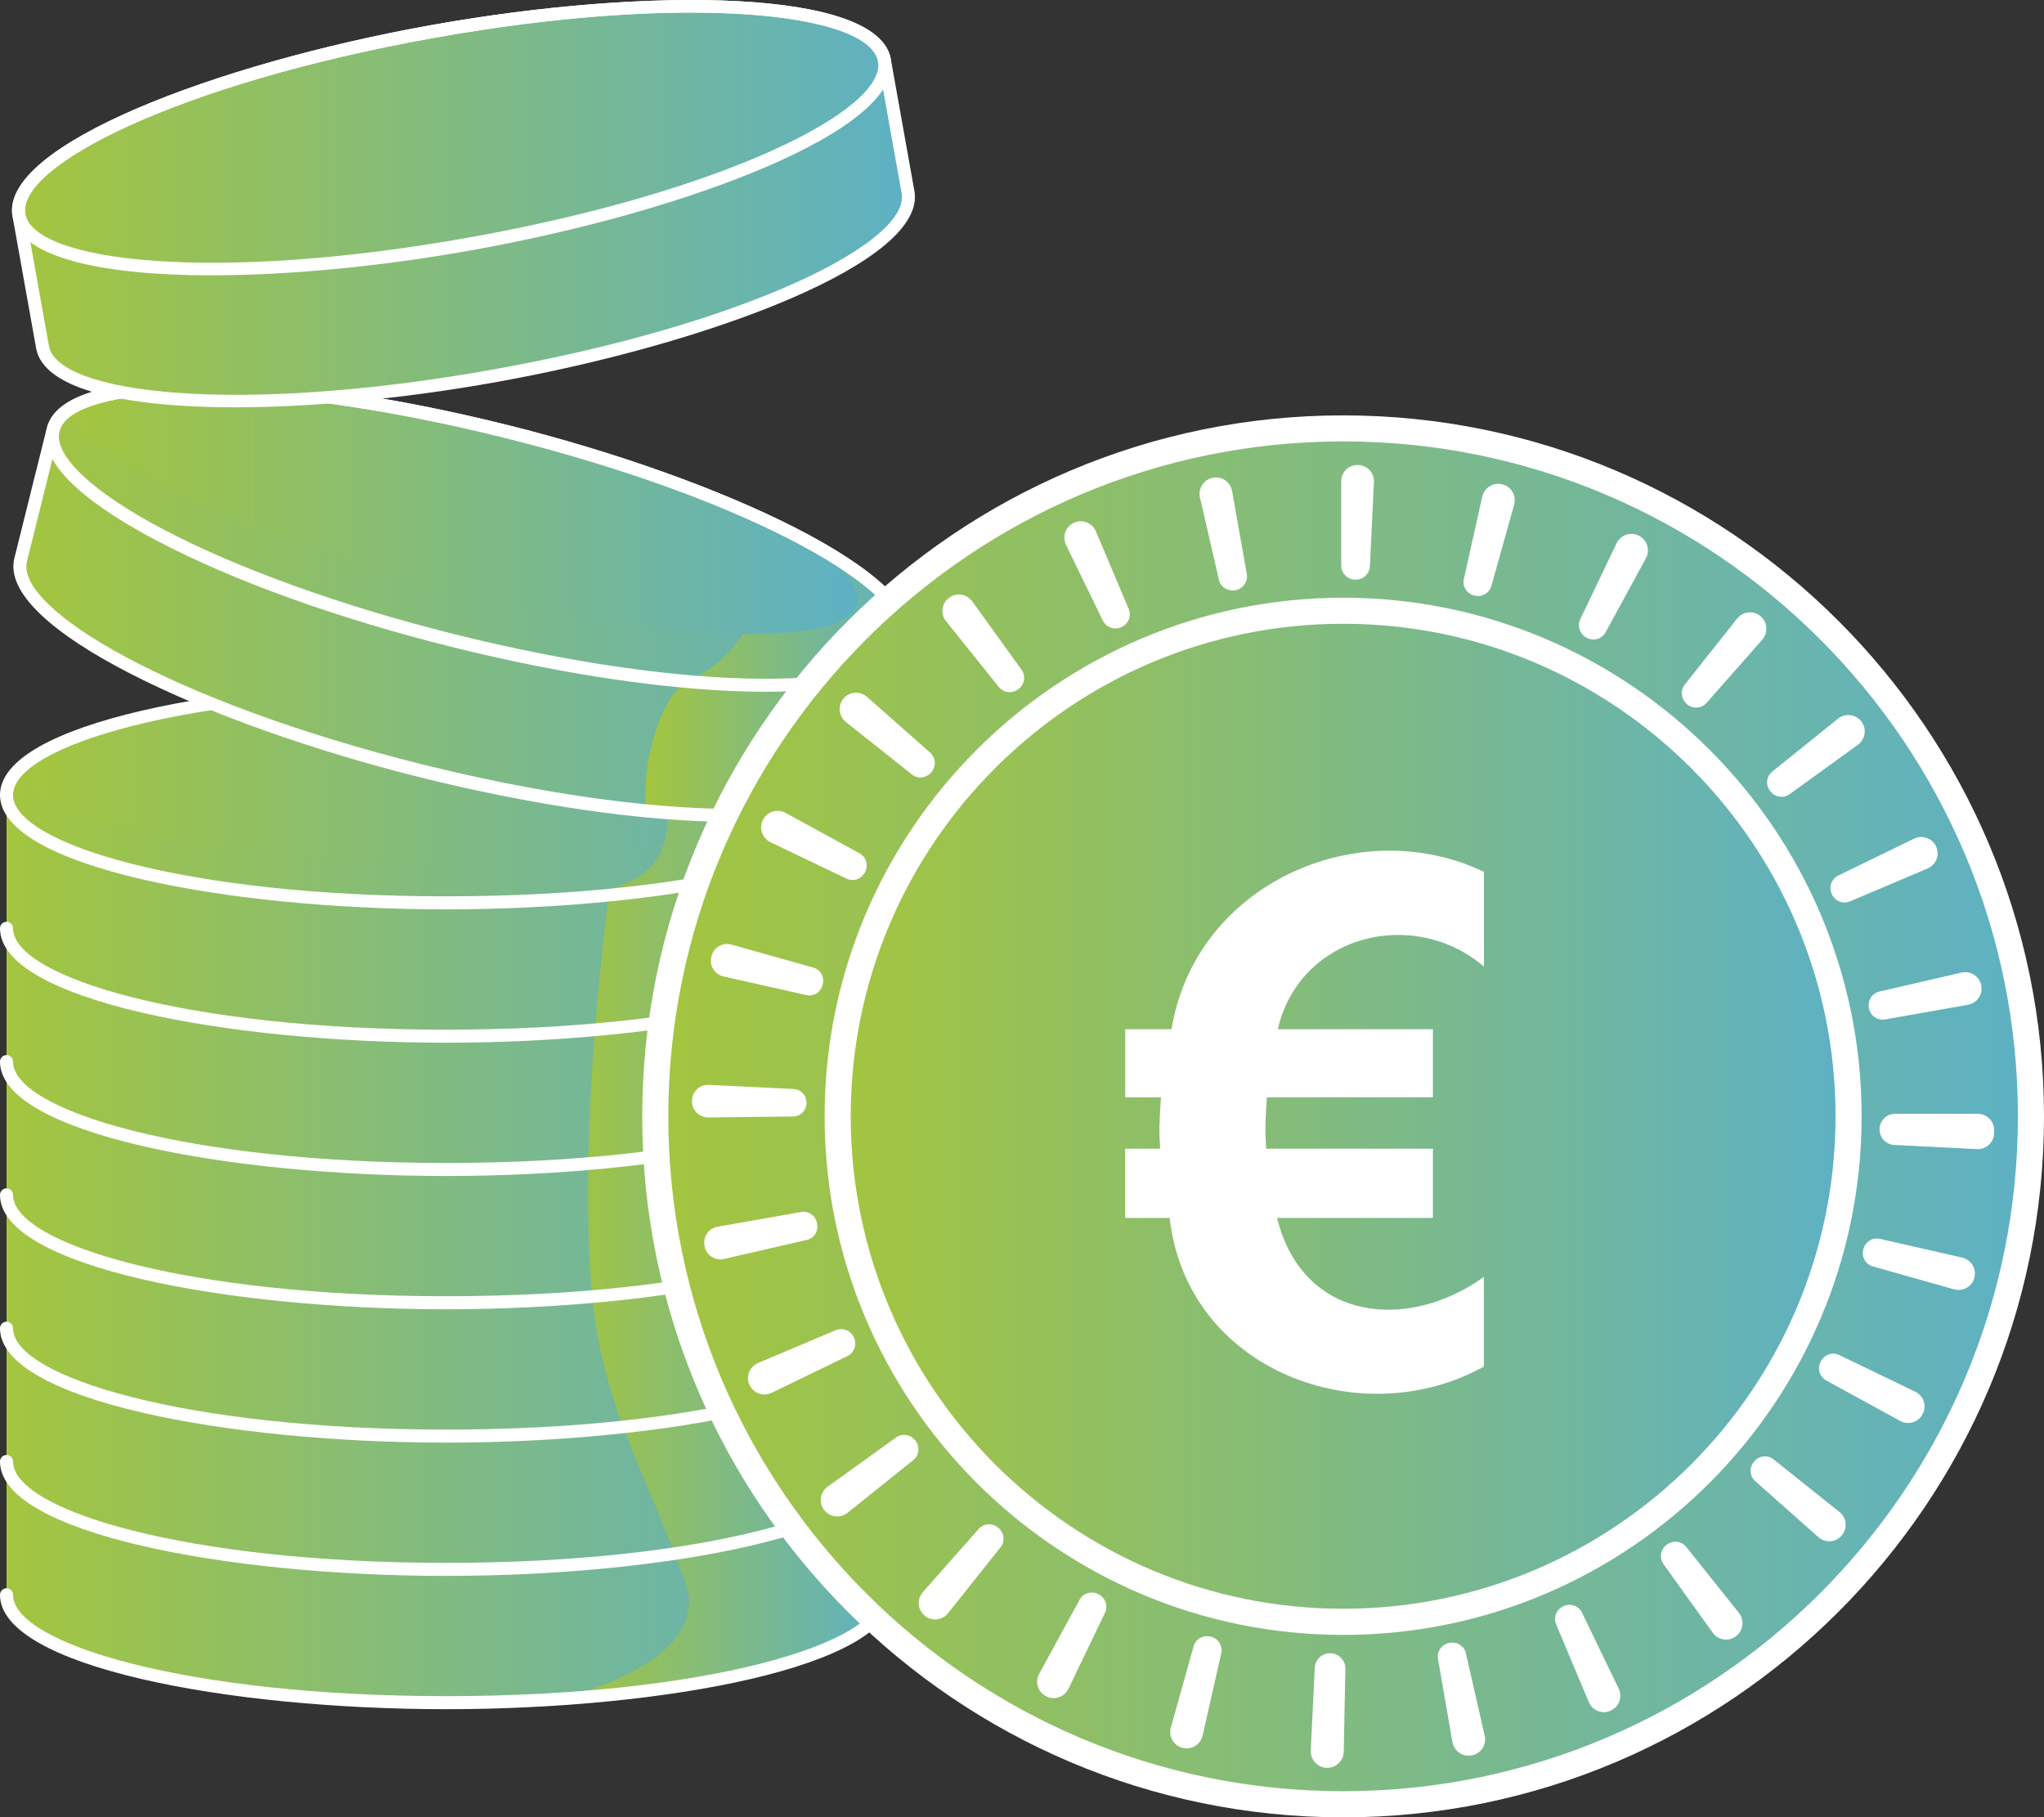
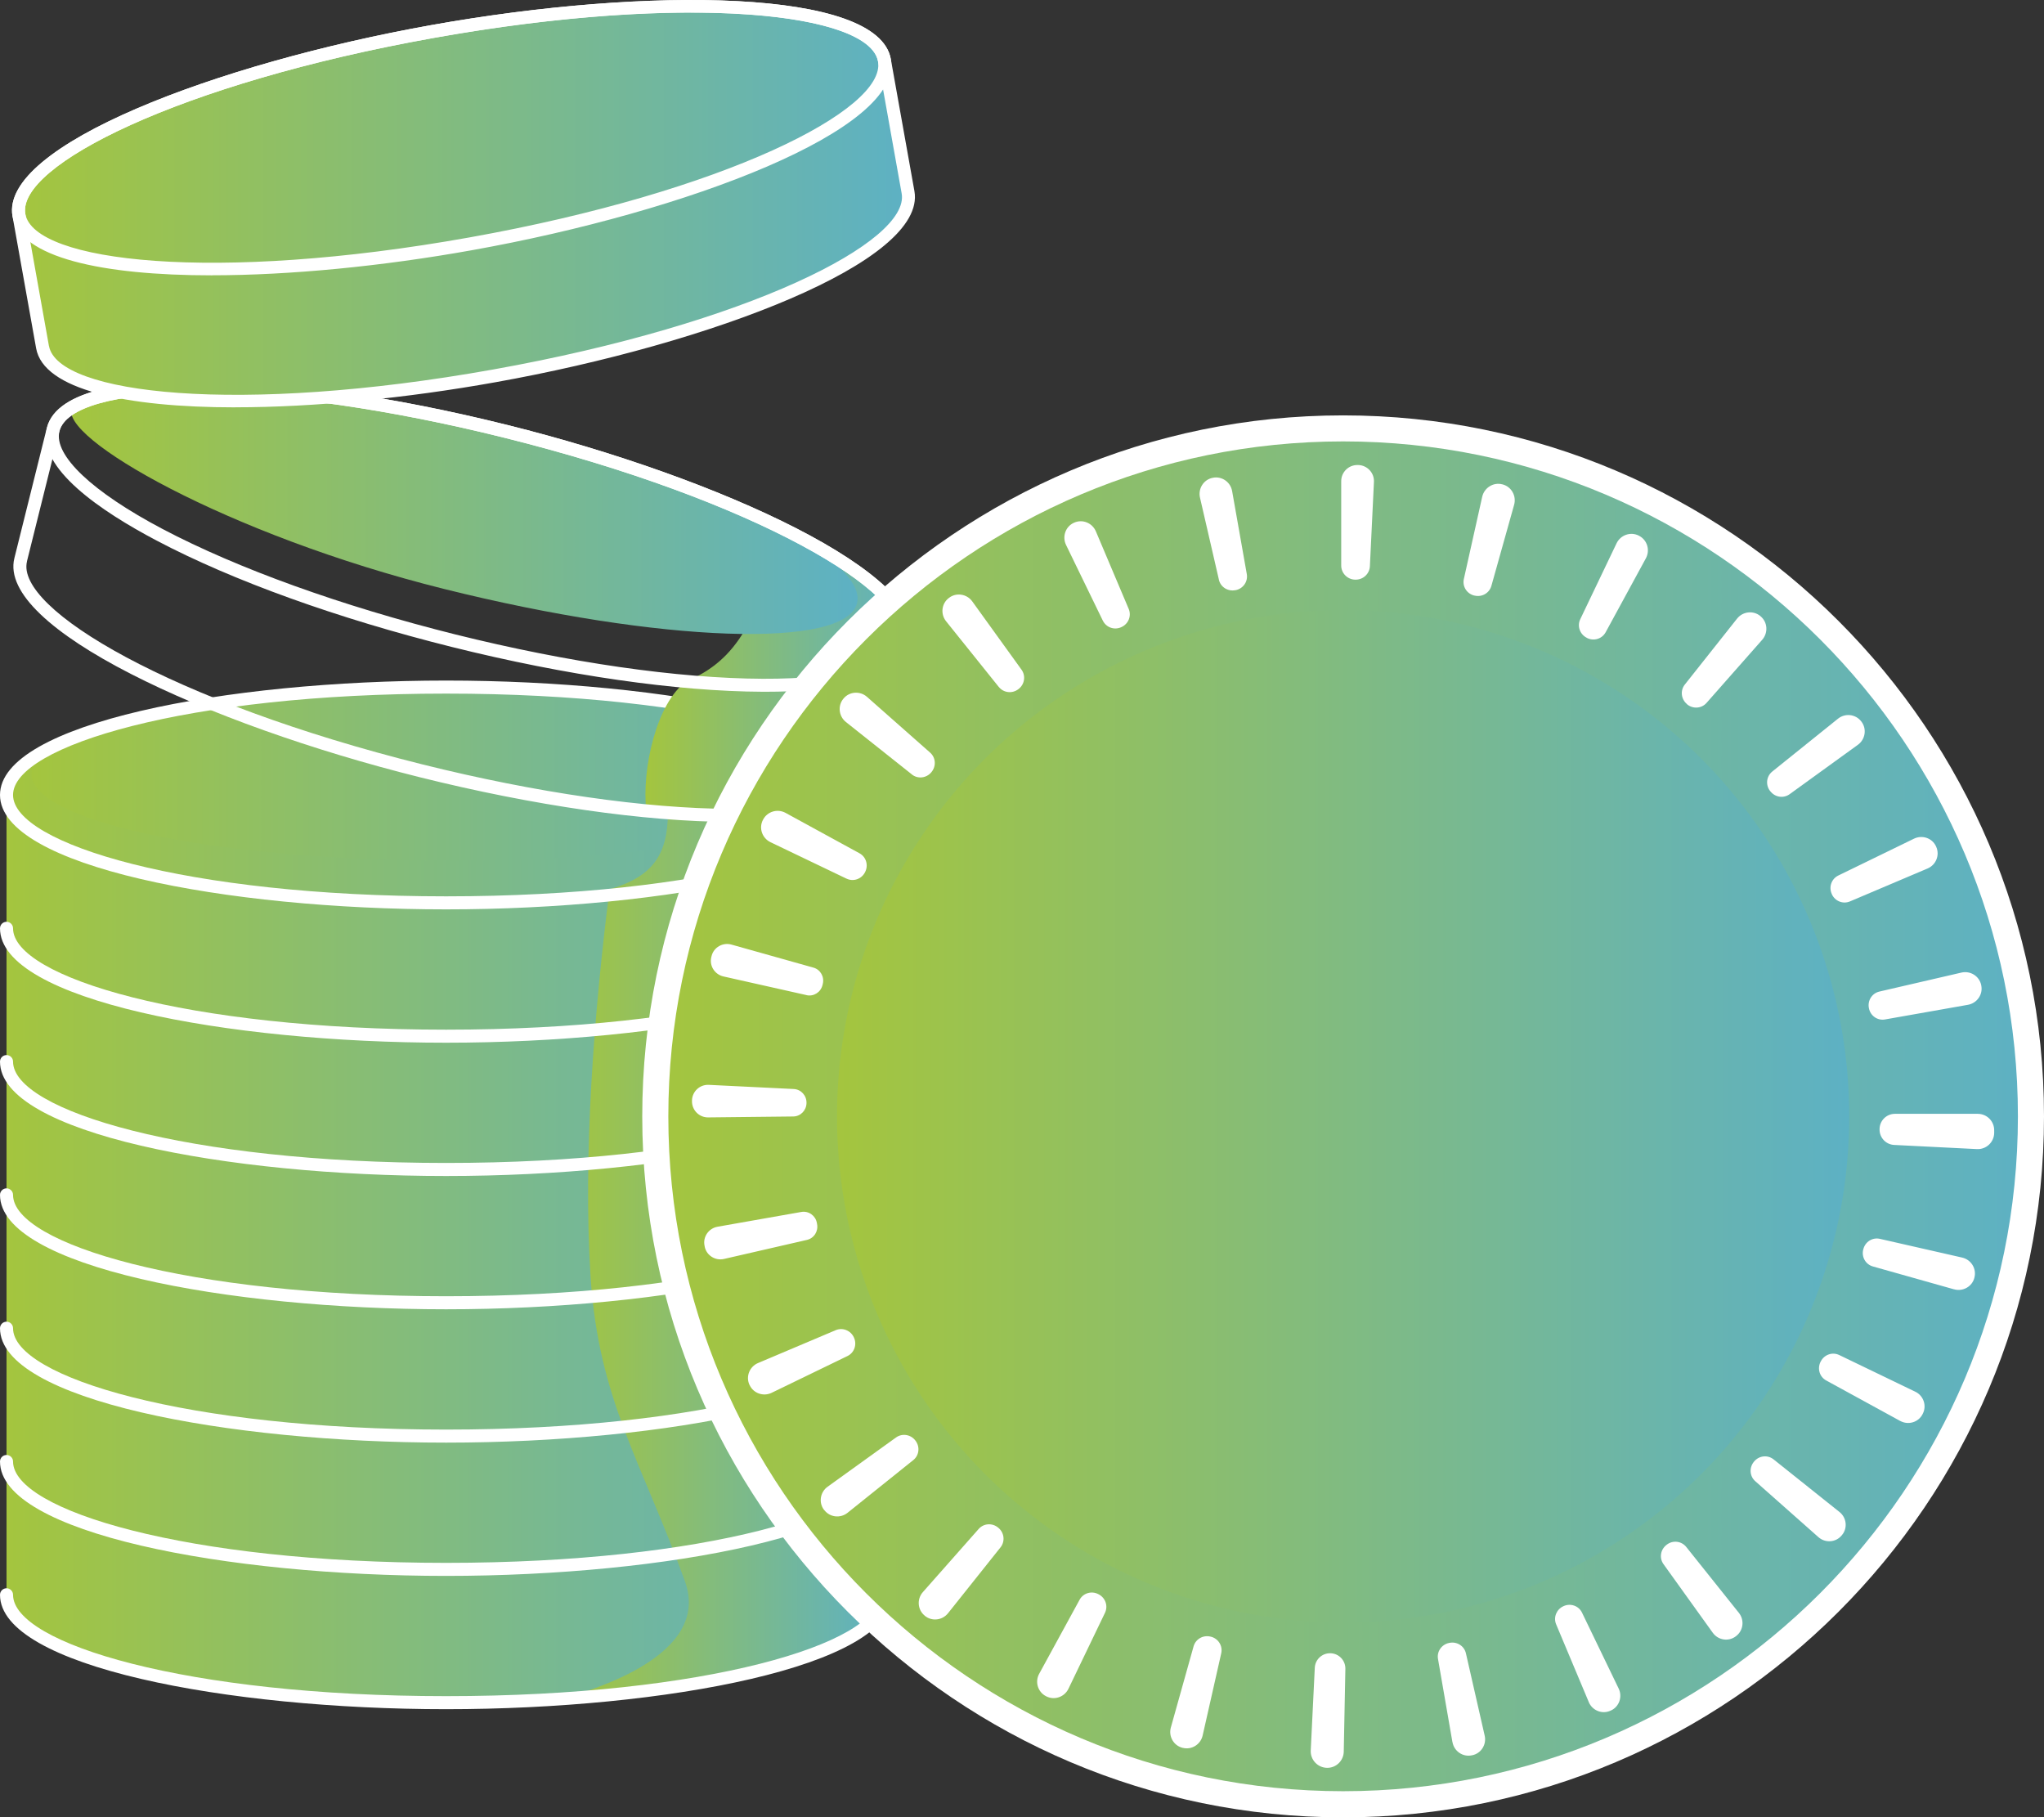
<svg xmlns="http://www.w3.org/2000/svg" xmlns:xlink="http://www.w3.org/1999/xlink" id="Laag_2" viewBox="0 0 354.16 314.84">
  <rect x="0" y="0" width="354.16" height="314.84" fill="#333333" stroke="none" />
  <defs>
    <style>.cls-1{fill:none;}.cls-1,.cls-2,.cls-3,.cls-4,.cls-5,.cls-6,.cls-7,.cls-8,.cls-9,.cls-10,.cls-11{stroke-width:0px;}.cls-2{fill:url(#Naamloos_verloop_15);}.cls-3{fill:url(#Naamloos_verloop_15-5);}.cls-4{fill:url(#Naamloos_verloop_15-9);}.cls-5{fill:url(#Naamloos_verloop_15-8);}.cls-6{fill:url(#Naamloos_verloop_15-6);}.cls-7{fill:url(#Naamloos_verloop_15-7);}.cls-8{fill:url(#Naamloos_verloop_15-2);}.cls-9{fill:url(#Naamloos_verloop_15-4);}.cls-10{fill:url(#Naamloos_verloop_15-3);}.cls-11{fill:#fff;}</style>
    <linearGradient id="Naamloos_verloop_15" x1="1.13" y1="207.01" x2="153.48" y2="207.01" gradientUnits="userSpaceOnUse">
      <stop offset="0" stop-color="#a4c53e" />
      <stop offset="1" stop-color="#5db1c4" />
    </linearGradient>
    <linearGradient id="Naamloos_verloop_15-2" x1="5.44" y1="134.08" x2="150.24" y2="134.08" xlink:href="#Naamloos_verloop_15" />
    <linearGradient id="Naamloos_verloop_15-3" x1="97.46" y1="214.36" x2="153.48" y2="214.36" xlink:href="#Naamloos_verloop_15" />
    <linearGradient id="Naamloos_verloop_15-4" x1="3.45" y1="104.13" x2="157.17" y2="104.13" xlink:href="#Naamloos_verloop_15" />
    <linearGradient id="Naamloos_verloop_15-5" x1="111.83" y1="116.55" x2="157.15" y2="116.55" xlink:href="#Naamloos_verloop_15" />
    <linearGradient id="Naamloos_verloop_15-6" x1="12.33" y1="88.41" x2="148.6" y2="88.41" xlink:href="#Naamloos_verloop_15" />
    <linearGradient id="Naamloos_verloop_15-7" x1="3.21" y1="35.29" x2="157.41" y2="35.29" xlink:href="#Naamloos_verloop_15" />
    <linearGradient id="Naamloos_verloop_15-8" x1="113.54" y1="193.39" x2="351.9" y2="193.39" xlink:href="#Naamloos_verloop_15" />
    <linearGradient id="Naamloos_verloop_15-9" x1="145.03" y1="193.4" x2="320.41" y2="193.4" xlink:href="#Naamloos_verloop_15" />
  </defs>
  <g id="Laag_1-2">
    <path class="cls-2" d="m153.48,137.73c0-10.32-34.1-18.69-76.17-18.69S1.13,127.4,1.13,137.73v138.56c0,10.32,34.1,18.69,76.17,18.69s76.17-8.37,76.17-18.69v-138.56Z" />
    <ellipse class="cls-8" cx="77.84" cy="134.08" rx="72.4" ry="15.04" />
    <path class="cls-10" d="m153.48,134.41v141.87c0,7.73-20.31,16.18-56.02,18.03,4.73-1.45,25.91-7.38,21.22-20.36-7.44-20.61-14.98-31.44-16.35-52.75-1.35-21,.63-46.21,3.29-67.14,7.51-2.19,10.07-6.02,10.11-13.26,9.78.24,28.48.69,37.75-6.38h0Z" />
    <path class="cls-11" d="m77.3,296.1c-38,0-77.3-7.41-77.3-19.82,0-.62.51-1.13,1.13-1.13s1.13.51,1.13,1.13c0,8.48,30.15,17.56,75.04,17.56s75.04-9.08,75.04-17.56c0-.62.51-1.13,1.13-1.13s1.13.51,1.13,1.13c0,12.41-39.3,19.82-77.3,19.82h0Z" />
    <path class="cls-11" d="m77.3,157.54c-38,0-77.3-7.41-77.3-19.82s39.3-19.82,77.3-19.82,77.3,7.41,77.3,19.82-39.3,19.82-77.3,19.82Zm0-37.38c-44.89,0-75.04,9.08-75.04,17.56s30.15,17.56,75.04,17.56,75.04-9.08,75.04-17.56-30.15-17.56-75.04-17.56Z" />
    <path class="cls-11" d="m77.3,273.01c-38,0-77.3-7.41-77.3-19.82,0-.62.51-1.13,1.13-1.13s1.13.51,1.13,1.13c0,8.48,30.15,17.56,75.04,17.56s75.04-9.08,75.04-17.56c0-.62.51-1.13,1.13-1.13s1.13.51,1.13,1.13c0,12.41-39.3,19.82-77.3,19.82h0Z" />
    <path class="cls-11" d="m77.3,249.92c-38,0-77.3-7.41-77.3-19.82,0-.62.51-1.13,1.13-1.13s1.13.51,1.13,1.13c0,8.48,30.15,17.56,75.04,17.56s75.04-9.08,75.04-17.56c0-.62.51-1.13,1.13-1.13s1.13.51,1.13,1.13c0,12.4-39.3,19.82-77.3,19.82h0Z" />
    <path class="cls-11" d="m77.3,226.82c-38,0-77.3-7.41-77.3-19.82,0-.62.51-1.13,1.13-1.13s1.13.51,1.13,1.13c0,8.48,30.15,17.56,75.04,17.56s75.04-9.08,75.04-17.56c0-.62.51-1.13,1.13-1.13s1.13.51,1.13,1.13c0,12.4-39.3,19.82-77.3,19.82h0Z" />
    <path class="cls-11" d="m77.3,203.73c-38,0-77.3-7.41-77.3-19.82,0-.62.51-1.13,1.13-1.13s1.13.51,1.13,1.13c0,8.48,30.15,17.56,75.04,17.56s75.04-9.08,75.04-17.56c0-.62.51-1.13,1.13-1.13s1.13.51,1.13,1.13c0,12.41-39.3,19.82-77.3,19.82h0Z" />
    <path class="cls-11" d="m77.3,180.64c-38,0-77.3-7.41-77.3-19.82,0-.62.51-1.13,1.13-1.13s1.13.51,1.13,1.13c0,8.48,30.15,17.56,75.04,17.56s75.04-9.08,75.04-17.56c0-.62.51-1.13,1.13-1.13s1.13.51,1.13,1.13c0,12.41-39.3,19.82-77.3,19.82h0Z" />
    <path class="cls-1" d="m77.3,296.1c-38,0-77.3-7.41-77.3-19.82v-138.56c0-12.41,39.3-19.82,77.3-19.82s77.3,7.41,77.3,19.82v138.56c0,12.41-39.3,19.82-77.3,19.82h0Zm0-175.94c-44.89,0-75.04,9.08-75.04,17.56v138.56c0,8.48,30.15,17.56,75.04,17.56s75.04-9.08,75.04-17.56v-138.56c0-8.48-30.15-17.56-75.04-17.56h0Z" />
-     <path class="cls-9" d="m3.59,96.97c-2.5,10.02,28.57,26.38,69.39,36.56s75.93,10.31,78.43.29l5.62-22.55c2.5-10.02-28.57-26.38-69.39-36.56s-75.93-10.31-78.43-.29l-5.62,22.55Z" />
-     <path class="cls-3" d="m151.49,133.48l5.54-22.2c1.29-5.18-7.3-12.94-22.12-20.08-3.44,19.02-9.45,24.01-15.96,26.84-5.19,3.64-7.79,15.24-6.97,22.42,0,0,9.84,1.89,21.37,1.32,7.57-.37,17.15-3.72,18.15-8.31Z" />
+     <path class="cls-3" d="m151.49,133.48l5.54-22.2c1.29-5.18-7.3-12.94-22.12-20.08-3.44,19.02-9.45,24.01-15.96,26.84-5.19,3.64-7.79,15.24-6.97,22.42,0,0,9.84,1.89,21.37,1.32,7.57-.37,17.15-3.72,18.15-8.31" />
    <path class="cls-6" d="m12.52,70.58c-2.79,5.06,26.83,22.07,64.38,31.44,37.55,9.36,69.61,10.47,71.6,2.47s-26.83-22.07-64.38-31.44c-37.55-9.36-69.7-5.92-71.6-2.47h0Z" />
    <path class="cls-11" d="m132.63,119.84h-.45c-14.9-.06-34.03-2.81-53.85-7.75-19.83-4.94-38.01-11.49-51.19-18.44-9.63-5.07-20.75-12.57-19.02-19.49,1.72-6.92,15.02-8.27,25.95-8.28,14.9.06,34.03,2.81,53.85,7.75,36.87,9.19,73.21,25.89,70.21,37.93-1.7,6.82-14.69,8.28-25.49,8.28h0Zm-99.01-51.71c-13.59,0-22.29,2.45-23.32,6.57-1.04,4.16,5.65,10.5,17.88,16.95,13.03,6.86,31.03,13.34,50.68,18.25,19.66,4.9,38.59,7.63,53.32,7.69,13.79.06,22.71-2.4,23.74-6.57,2.05-8.23-25.01-24.33-68.57-35.19-19.66-4.9-38.59-7.63-53.32-7.69-.14,0-.28,0-.43,0Z" />
    <path class="cls-11" d="m127.01,142.39h-.46c-14.9-.06-34.03-2.81-53.85-7.75C35.83,125.44-.51,108.74,2.49,96.7l5.62-22.55c1.72-6.92,15.06-8.28,25.95-8.28,14.9.06,34.03,2.81,53.85,7.75,36.87,9.19,73.21,25.89,70.21,37.93l-5.62,22.55c-1.7,6.82-14.69,8.28-25.49,8.28ZM4.68,97.25c-2.05,8.23,25.01,24.33,68.57,35.19,19.66,4.9,38.59,7.63,53.32,7.69,13.87,0,22.71-2.4,23.74-6.57l5.62-22.55c2.05-8.23-25.01-24.33-68.57-35.19-19.66-4.9-38.59-7.63-53.32-7.69h-.43c-13.59,0-22.29,2.45-23.32,6.57l-5.62,22.55Z" />
    <path class="cls-7" d="m7.37,60.14c1.82,10.16,36.86,12.39,78.27,4.98s73.51-21.65,71.69-31.81l-4.09-22.87c-1.82-10.16-36.86-12.39-78.27-4.98C33.56,12.86,1.46,27.1,3.28,37.26l4.09,22.88Z" />
    <path class="cls-11" d="m36.71,47.7c-19.06,0-33.26-3.09-34.54-10.23C-.02,25.25,37.37,11.03,74.77,4.34c37.41-6.69,77.4-6.32,79.58,5.89,2.18,12.21-35.2,26.43-72.6,33.12-15.53,2.78-31.51,4.34-45.04,4.34ZM119.69,2.17c-12.26,0-27.42,1.33-44.52,4.39C30.98,14.47,2.9,28.72,4.39,37.06c1.5,8.35,32.78,11.97,76.96,4.07,44.19-7.91,72.27-22.15,70.78-30.5-.92-5.12-13.03-8.46-32.44-8.46Z" />
    <path class="cls-11" d="m40.8,70.57c-19.06,0-33.26-3.09-34.54-10.23l-4.09-22.87C-.02,25.25,37.37,11.03,74.77,4.34c37.41-6.69,77.4-6.32,79.58,5.89l4.09,22.87c2.18,12.21-35.2,26.43-72.6,33.12-15.53,2.78-31.51,4.34-45.05,4.34h0Zm-32.31-10.63c1.5,8.35,32.78,11.97,76.96,4.07,44.19-7.91,72.27-22.15,70.78-30.5l-4.09-22.87c-1.49-8.35-32.77-11.97-76.96-4.07C30.98,14.47,2.9,28.72,4.39,37.07l4.09,22.87Z" />
    <circle class="cls-5" cx="232.72" cy="193.39" r="119.18" />
    <circle class="cls-4" cx="232.72" cy="193.4" r="87.69" />
-     <path class="cls-11" d="m232.72,283.23c-49.54,0-89.84-40.3-89.84-89.84s40.3-89.84,89.84-89.84,89.84,40.3,89.84,89.84-40.3,89.84-89.84,89.84h0Zm0-175.17c-47.05,0-85.32,38.27-85.32,85.32s38.27,85.32,85.32,85.32,85.32-38.27,85.32-85.32-38.27-85.32-85.32-85.32Z" />
    <path class="cls-11" d="m232.72,314.84c-66.96,0-121.44-54.48-121.44-121.44s54.48-121.44,121.44-121.44,121.44,54.48,121.44,121.44c0,66.96-54.48,121.44-121.44,121.44Zm0-238.37c-64.47,0-116.92,52.45-116.92,116.92s52.45,116.92,116.92,116.92,116.92-52.45,116.92-116.92-52.45-116.92-116.92-116.92Z" />
    <path class="cls-11" d="m229.91,306.26c-1.61-.04-2.88-1.4-2.8-3.01l.7-14.32c.07-1.44,1.27-2.56,2.71-2.52,1.46.03,2.62,1.24,2.59,2.7l-.28,14.35c-.03,1.58-1.34,2.84-2.92,2.8Zm21.75-4.45l-2.5-14.41c-.23-1.3.64-2.52,1.93-2.78.02,0,.04,0,.06-.01,1.29-.26,2.56.53,2.85,1.82l3.25,14.26c.35,1.54-.62,3.08-2.16,3.39-.04,0-.08.01-.11.02-1.55.31-3.04-.74-3.31-2.29h0Zm-46.72,1s-.04-.01-.06-.02c-1.54-.39-2.44-1.99-2.01-3.52l3.94-14.06c.36-1.27,1.67-2,2.94-1.68.02,0,.04,0,.06.01,1.28.32,2.08,1.59,1.79,2.88l-3.22,14.24c-.35,1.55-1.9,2.53-3.44,2.14h0Zm70.35-7.93l-5.66-13.48c-.51-1.21.06-2.6,1.26-3.14.01,0,.03-.01.04-.02,1.2-.54,2.61-.05,3.18,1.13l6.36,13.17c.68,1.42.08,3.14-1.35,3.79-.03.01-.06.03-.1.04-1.44.65-3.13-.05-3.74-1.5h0Zm-94-1s-.05-.02-.07-.04c-1.41-.73-1.93-2.49-1.16-3.88l7-12.82c.63-1.16,2.07-1.58,3.24-.97.02,0,.04.02.06.03,1.17.6,1.67,2.01,1.1,3.2l-6.33,13.16c-.69,1.43-2.42,2.04-3.83,1.32h0Zm115.47-11.03l-8.53-11.88c-.77-1.07-.52-2.54.53-3.34.02-.01.03-.02.05-.04,1.05-.8,2.53-.63,3.36.4l9.13,11.43c.98,1.23.78,3.04-.47,4-.03.02-.06.04-.09.07-1.26.95-3.06.65-3.97-.63h0Zm-136.53-2.95s-.04-.03-.05-.04c-1.21-1.02-1.33-2.85-.28-4.04l9.67-10.94c.87-.99,2.37-1.08,3.38-.23.02.01.03.03.05.04,1.01.85,1.18,2.34.36,3.37l-9.1,11.42c-.99,1.24-2.82,1.45-4.03.43h0Zm154.85-13.6l-10.95-9.7c-.99-.87-1.07-2.36-.23-3.37.01-.02.03-.04.04-.05.85-1.01,2.33-1.18,3.36-.36l11.43,9.12c1.23.98,1.44,2.8.42,4-.02.03-.05.06-.07.08-1.01,1.21-2.83,1.32-4.01.27h0Zm-172.27-4.68s-.03-.04-.04-.06c-.96-1.26-.66-3.08.63-4l11.85-8.53c1.07-.77,2.55-.53,3.35.52.01.01.02.03.03.04.8,1.05.64,2.54-.39,3.36l-11.39,9.13c-1.24.99-3.06.79-4.02-.47h0Zm186.44-15.45l-12.83-7.02c-1.16-.63-1.57-2.07-.97-3.24.01-.02.02-.05.04-.07.6-1.17,2.01-1.67,3.2-1.09l13.17,6.35c1.42.68,2.02,2.41,1.3,3.81-.02.04-.04.07-.05.1-.72,1.4-2.47,1.91-3.85,1.16Zm-199.38-6.23s-.02-.04-.02-.05c-.66-1.45.04-3.15,1.5-3.76l13.45-5.69c1.21-.51,2.6.05,3.15,1.25,0,.01.01.03.02.04.54,1.2.06,2.62-1.13,3.19l-13.14,6.37c-1.43.69-3.16.09-3.82-1.35Zm208.69-16.58l-14.05-3.96c-1.27-.36-2-1.66-1.67-2.94,0-.02.01-.04.02-.06.32-1.28,1.59-2.08,2.87-1.78l14.24,3.24c1.55.35,2.53,1.91,2.14,3.44,0,.02,0,.04-.01.06-.39,1.54-2,2.43-3.52,2h0Zm-216.45-7.39c-.01-.06-.03-.13-.04-.19-.31-1.52.73-2.99,2.25-3.26l14.52-2.56c1.26-.22,2.44.61,2.69,1.86.01.07.03.14.04.22.25,1.25-.51,2.47-1.75,2.76l-14.37,3.3c-1.51.35-3.04-.61-3.35-2.13h0Zm220.42-16.9l-14.33-.72c-1.44-.07-2.56-1.27-2.53-2.71,0-.02,0-.05,0-.07.03-1.45,1.21-2.61,2.66-2.61h14.35c1.6,0,2.88,1.3,2.85,2.9,0,.14,0,.28,0,.43-.04,1.6-1.39,2.86-2.99,2.78h0Zm-222.63-8.33s0-.05,0-.08c.03-1.57,1.35-2.8,2.92-2.72l14.71.72c1.27.06,2.24,1.14,2.21,2.41,0,.01,0,.03,0,.05-.03,1.26-1.04,2.29-2.3,2.3l-14.73.16c-1.57.02-2.84-1.26-2.81-2.84Zm203.93-16.05s0-.04-.01-.05c-.26-1.29.53-2.56,1.81-2.86l14.22-3.29c1.55-.36,3.11.61,3.43,2.17,0,.02,0,.05.01.07.32,1.56-.74,3.06-2.3,3.34l-14.38,2.54c-1.3.23-2.52-.63-2.78-1.92h0Zm-184.09-2.3l-14.39-3.23c-1.51-.34-2.48-1.86-2.1-3.36.02-.07.04-.14.05-.2.38-1.5,1.95-2.38,3.44-1.96l14.2,3.99c1.23.34,1.93,1.61,1.62,2.84-.02.07-.04.14-.05.2-.31,1.24-1.53,2.01-2.77,1.73Zm177.67-17.48s-.01-.03-.02-.04c-.55-1.2-.06-2.61,1.12-3.19l13.13-6.39c1.43-.69,3.17-.1,3.82,1.35,0,.02.02.04.02.05.66,1.45-.03,3.15-1.5,3.77l-13.44,5.7c-1.21.52-2.6-.05-3.14-1.25Zm-170.75-2.7l-13.16-6.31c-1.43-.69-2.05-2.42-1.32-3.84.01-.02.02-.05.04-.07.73-1.41,2.49-1.93,3.89-1.17l12.81,7c1.16.63,1.58,2.07.98,3.25,0,.01-.01.03-.02.04-.6,1.18-2.02,1.68-3.21,1.1Zm160.07-15.14s-.03-.03-.04-.05c-.8-1.05-.64-2.53.39-3.36l11.38-9.15c1.24-1,3.06-.8,4.03.46.01.02.02.03.04.05.96,1.26.67,3.08-.62,4.01l-11.83,8.56c-1.07.77-2.54.53-3.34-.52Zm-148.73-2.91l-11.43-9.08c-1.24-.99-1.45-2.82-.44-4.03.01-.02.03-.03.04-.05,1.02-1.22,2.86-1.33,4.05-.28l10.94,9.66c.99.87,1.08,2.37.23,3.38-.01.01-.02.03-.03.04-.85,1.01-2.34,1.19-3.37.36h0Zm134.33-12.16s-.02-.02-.04-.03c-1.01-.85-1.19-2.33-.37-3.37l9.06-11.43c.99-1.25,2.82-1.46,4.04-.44.01.01.03.03.04.04,1.22,1.02,1.33,2.86.28,4.06l-9.65,10.94c-.87.99-2.37,1.08-3.38.24Zm-119.27-2.99l-9.13-11.38c-1-1.24-.8-3.07.47-4.03.01-.01.03-.02.05-.04,1.26-.96,3.08-.66,4.01.62l8.54,11.84c.77,1.07.53,2.55-.52,3.35-.01,0-.03.02-.04.03-1.05.8-2.54.64-3.37-.39h0Zm101.9-8.51s-.03-.01-.04-.02c-1.18-.6-1.68-2.02-1.11-3.21l6.29-13.15c.69-1.44,2.43-2.05,3.85-1.33.02,0,.04.02.05.03,1.42.73,1.94,2.5,1.18,3.9l-6.97,12.81c-.63,1.16-2.07,1.59-3.25.98Zm-83.87-2.97l-6.38-13.13c-.69-1.43-.1-3.17,1.35-3.83.02,0,.04-.02.05-.02,1.45-.66,3.15.04,3.77,1.5l5.69,13.44c.51,1.21-.05,2.6-1.25,3.14-.01,0-.03.01-.04.02-1.2.55-2.61.06-3.19-1.13Zm64.39-4.35s-.03,0-.05-.01c-1.28-.32-2.08-1.58-1.79-2.87l3.18-14.24c.35-1.55,1.91-2.55,3.45-2.16.02,0,.04,0,.06.01,1.55.39,2.45,2,2.02,3.54l-3.94,14.05c-.36,1.26-1.66,2-2.94,1.67h0Zm-44.28-2.75l-3.28-14.22c-.36-1.55.62-3.11,2.17-3.43.02,0,.04,0,.06-.01,1.56-.32,3.07.74,3.34,2.31l2.54,14.37c.23,1.3-.63,2.53-1.93,2.79-.02,0-.03,0-.05,0-1.29.26-2.57-.53-2.86-1.82h0Zm23.66-.01s-.04,0-.06,0c-1.34-.03-2.41-1.12-2.41-2.45v-14.61c0-1.57,1.28-2.83,2.85-2.8.03,0,.05,0,.08,0,1.58.03,2.82,1.36,2.74,2.93l-.7,14.59c-.06,1.33-1.17,2.36-2.5,2.34h0Z" />
-     <path class="cls-11" d="m257.12,236.73c-21.18,11.82-51.44.85-54.46-25.74h-7.7v-11.99h6.06c-.22-3.29-.15-4.34.13-8.9h-6.18v-11.8h8.01c4.16-25.26,32.5-37.62,54.14-27.26v16.41c-12.21-10.42-31.91-5.55-35.72,10.85h26.88v11.8h-28.77c-.29,4.41-.33,5.27-.13,8.9h28.9v11.99h-27.01c4.53,18.18,22.85,19.59,35.84,10.22v15.52h0Z" />
  </g>
</svg>